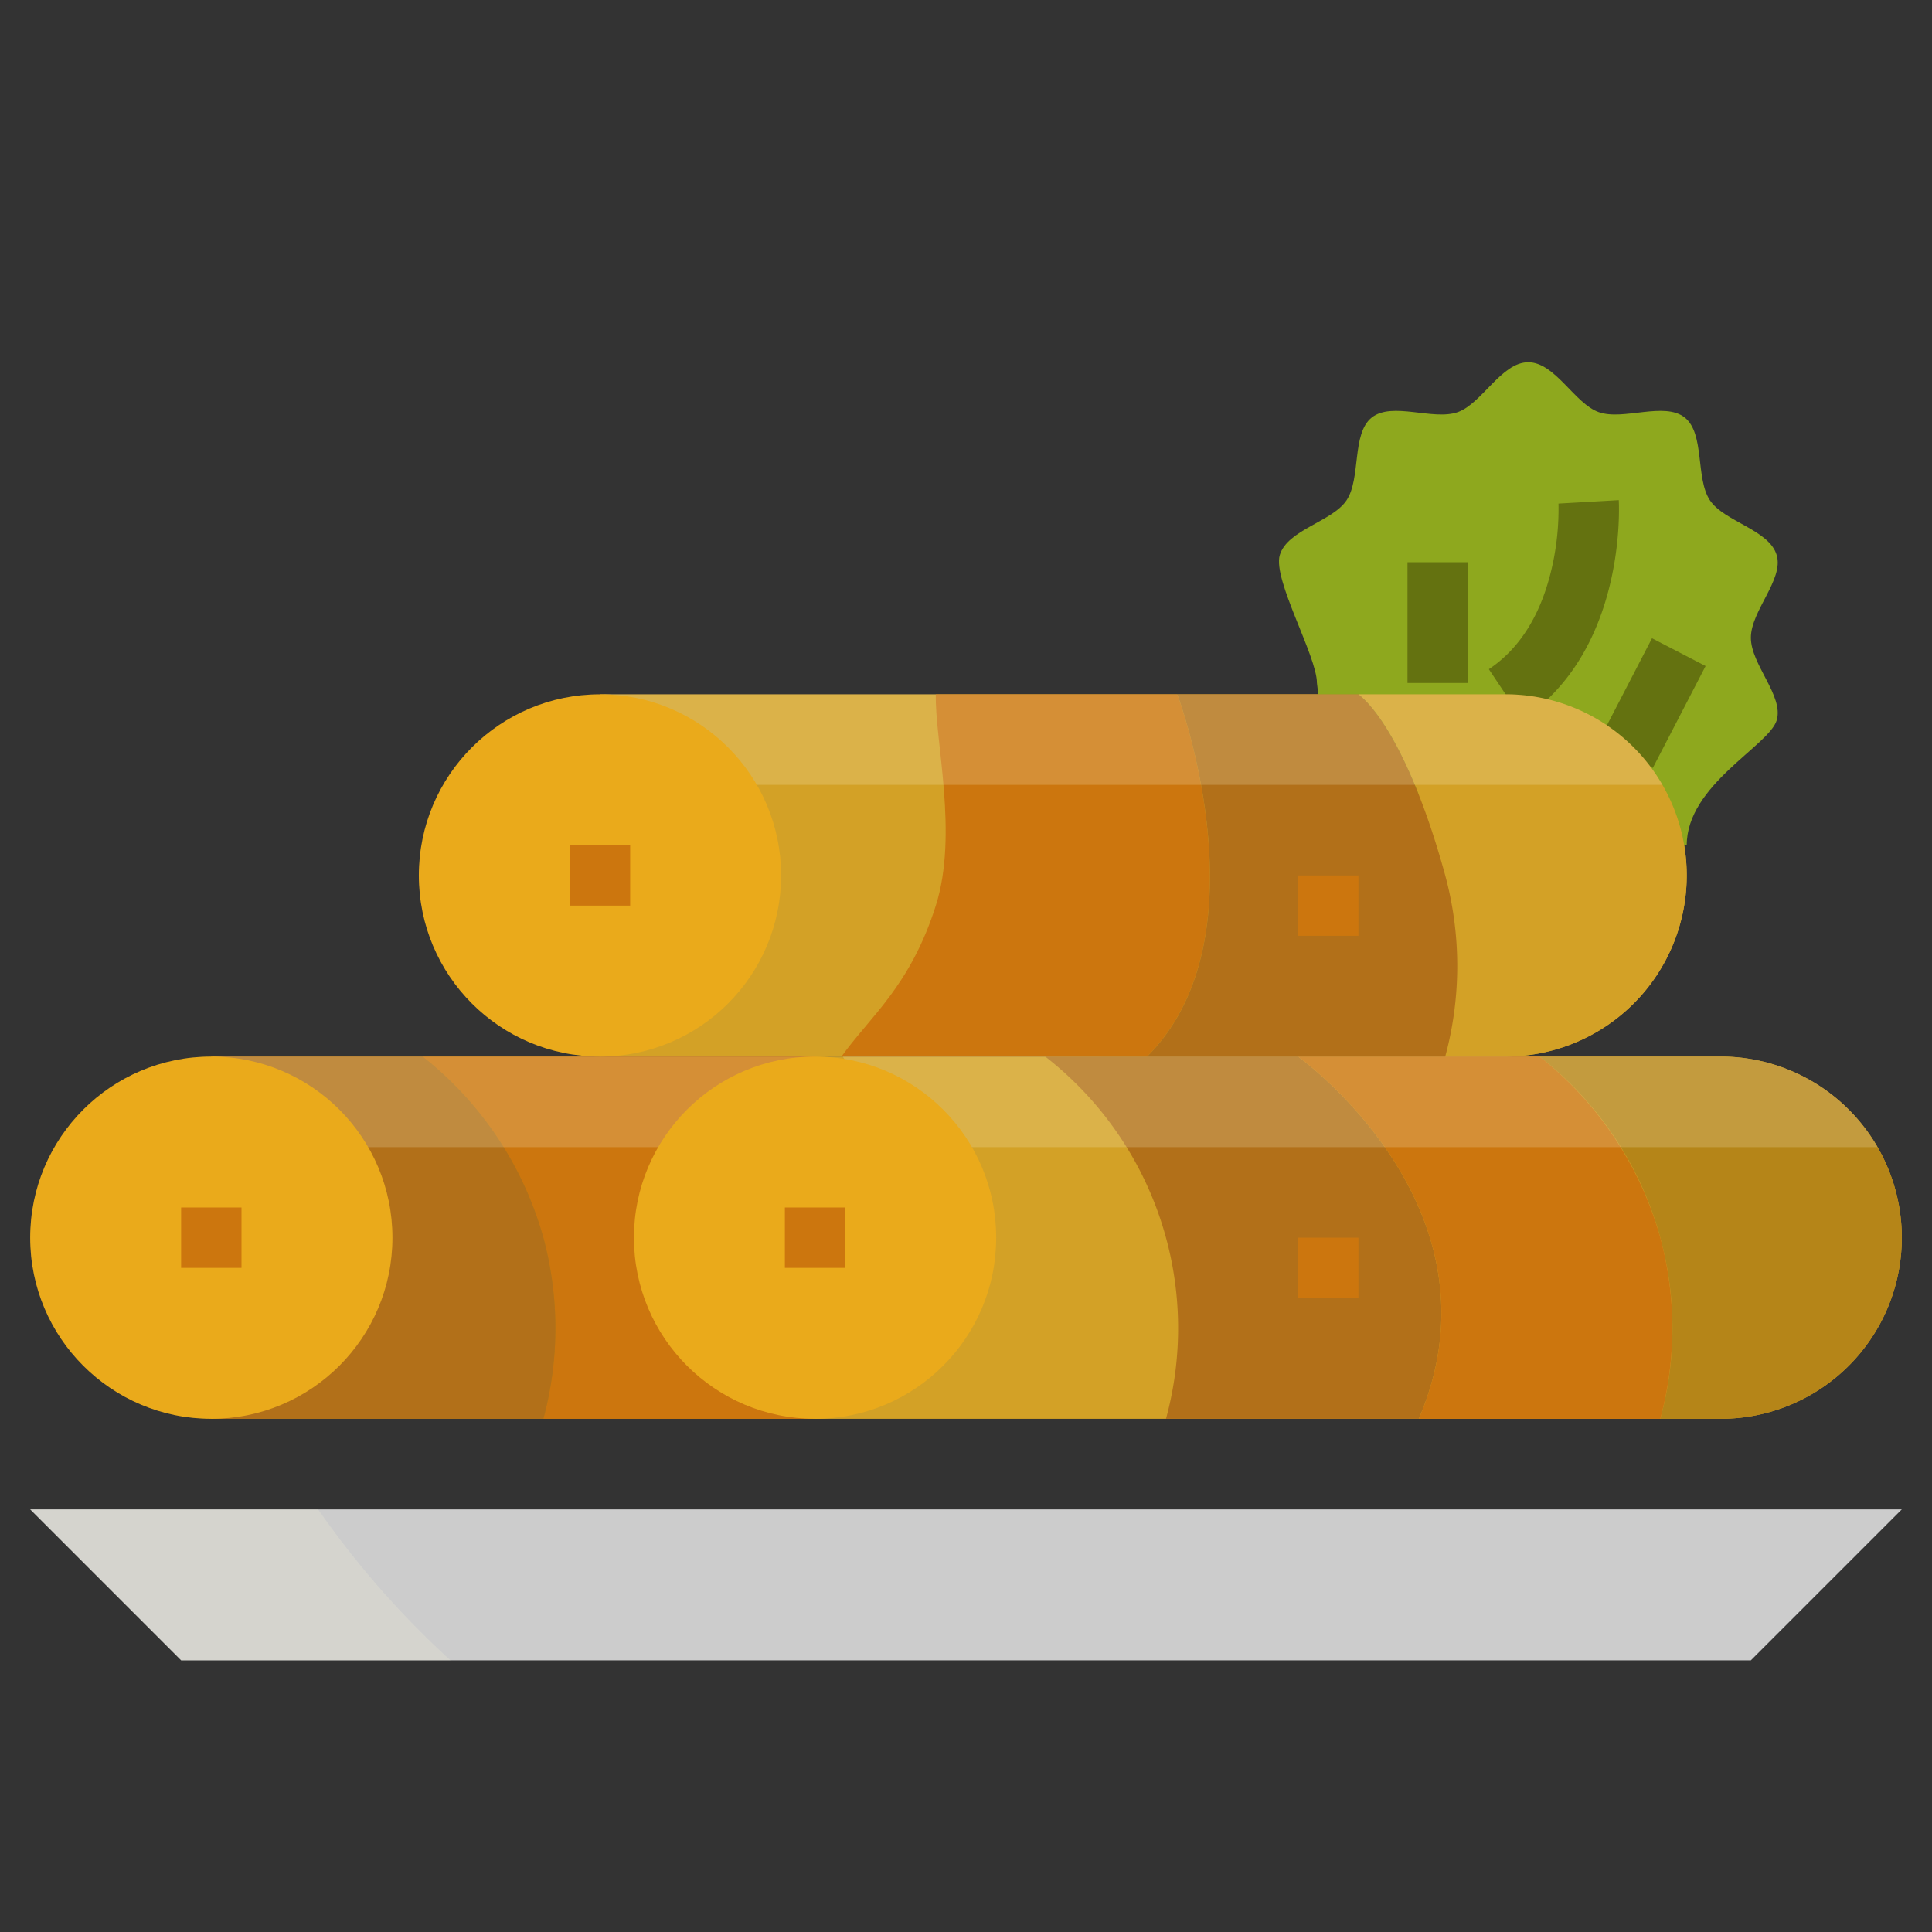
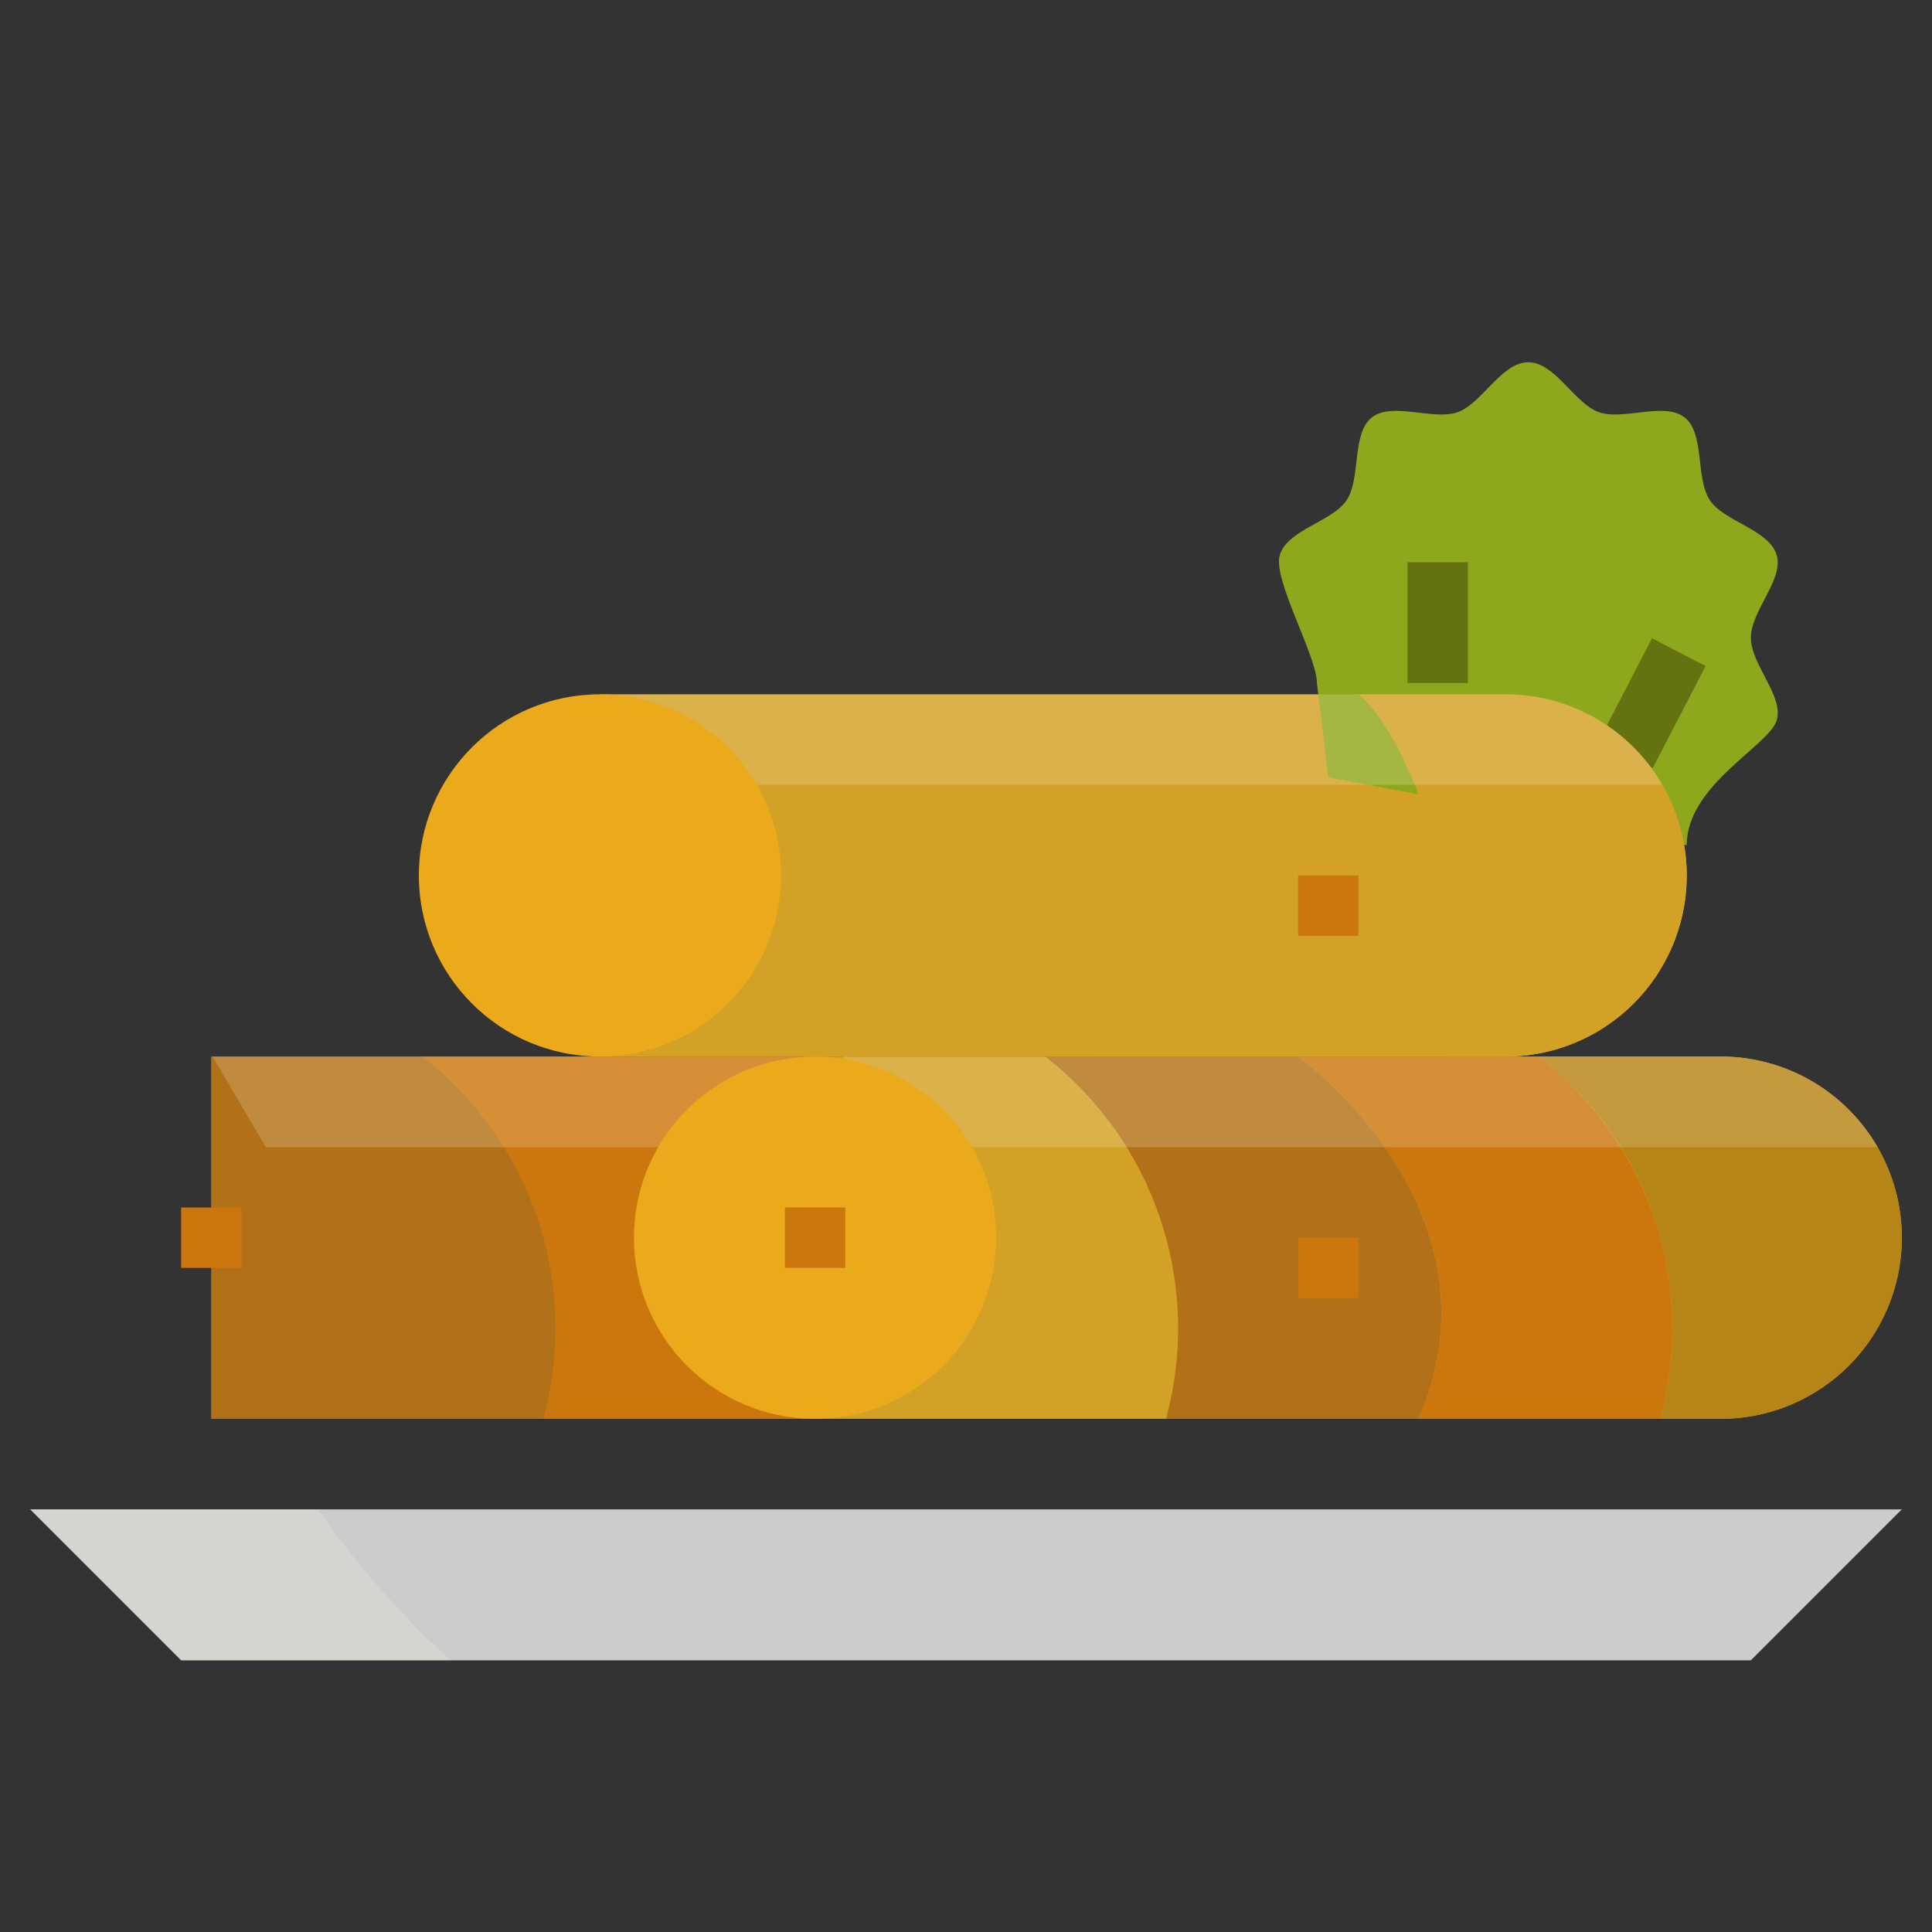
<svg xmlns="http://www.w3.org/2000/svg" id="flat" height="512" viewBox="0 0 512 512" width="512">
  <rect x="0" y="0" width="512" height="512" fill="#333333" stroke="none" />
  <path d="m56 280h160v96h-160z" fill="#a07618" />
  <path d="m159 184h240a48 48 0 0 1 0 96h-240" fill="#d3a126" />
  <path d="m144 328a92.94 92.94 0 0 0 -32-48h-56v96h88a92.046 92.046 0 0 0 0-48z" fill="#b27019" />
  <path d="m112 280a92.94 92.94 0 0 1 32 48 92.046 92.046 0 0 1 0 48h72v-96z" fill="#cc760e" />
  <g opacity=".2">
    <path d="m330.563 304a47.969 47.969 0 0 0 -41.563-24h-232.649l14.087 24z" fill="#f9f6d9" />
  </g>
  <path d="m447 224c0-16 21.842-26.36 23.846-33.119 1.915-6.457-6.846-14.752-6.846-21.881s8.761-15.424 6.846-21.881c-2-6.759-13.933-8.872-17.7-14.536-3.871-5.822-1.3-17.648-6.662-21.922-5.41-4.312-16.276.886-22.821-1.444-6.389-2.274-11.552-13.217-18.663-13.217s-12.274 10.943-18.665 13.217c-6.545 2.329-17.412-2.868-22.821 1.444-5.362 4.274-2.791 16.1-6.662 21.922-3.765 5.664-15.694 7.777-17.7 14.536-1.913 6.457 9.848 26.752 9.848 33.881l3 25z" fill="#8ea81e" />
  <g fill="#647210">
-     <path d="m403.438 190.656-8.875-13.312c8.2-5.469 13.8-14.437 16.646-26.656a69.541 69.541 0 0 0 1.805-17.231l15.974-.913c.091 1.615 1.944 39.783-25.55 58.112z" />
    <path d="m373 149h16v32h-16z" />
    <path d="m422.793 178.5h30.414v16h-30.414z" transform="matrix(.46 -.888 .888 .46 70.812 489.484)" />
  </g>
  <path d="m504 400-40 40h-416l-40-40z" fill="#ccc" />
  <path d="m216 280h240a48 48 0 0 1 0 96h-240z" fill="#d3a126" />
  <path d="m456 280h-48a91.214 91.214 0 0 1 32 96h16a48 48 0 0 0 0-96z" fill="#b58518" />
  <path d="m344 280h-67a91.214 91.214 0 0 1 32 96h67c24-56-32-96-32-96z" fill="#b27019" />
  <path d="m440 328a92.94 92.94 0 0 0 -32-48h-64s56 40 32 96h64a92.046 92.046 0 0 0 0-48z" fill="#cc760e" />
  <path d="m344 328h16v16h-16z" fill="#cc760e" />
-   <circle cx="56" cy="328" fill="#eaaa1b" r="48" />
  <path d="m48 320h16v16h-16z" fill="#cc760e" />
-   <path d="m312 184h-64c-.287 12.209 6.023 37.005 0 56-6.764 21.331-17.452 29.425-25 40h81c32-32 8-96 8-96z" fill="#cc760e" />
  <path d="m399 184h-39c6.5 5.114 15.541 20.7 23 48a92.046 92.046 0 0 1 0 48h16a48 48 0 0 0 0-96z" fill="#d3a126" />
-   <path d="m383 232c-7.459-27.3-16.5-42.886-23-48h-48s24 64-8 96h79a92.046 92.046 0 0 0 0-48z" fill="#b27019" />
  <path d="m344 232h16v16h-16z" fill="#cc760e" />
  <g opacity=".2">
    <path d="m399 184h-239.087l14.087 24h266.563a47.969 47.969 0 0 0 -41.563-24z" fill="#f9f6d9" />
  </g>
  <g opacity=".2">
    <path d="m497.563 304a47.969 47.969 0 0 0 -41.563-24h-232.649l14.087 24z" fill="#f9f6d9" />
  </g>
  <circle cx="159" cy="232" fill="#eaaa1b" r="48" />
-   <path d="m151 224h16v16h-16z" fill="#cc760e" />
  <circle cx="216" cy="328" fill="#eaaa1b" r="48" />
  <path d="m208 320h16v16h-16z" fill="#cc760e" />
  <g opacity=".2">
    <path d="m48 440h71.373a239.262 239.262 0 0 1 -35.067-40h-76.306z" fill="#f9f6d9" />
  </g>
</svg>